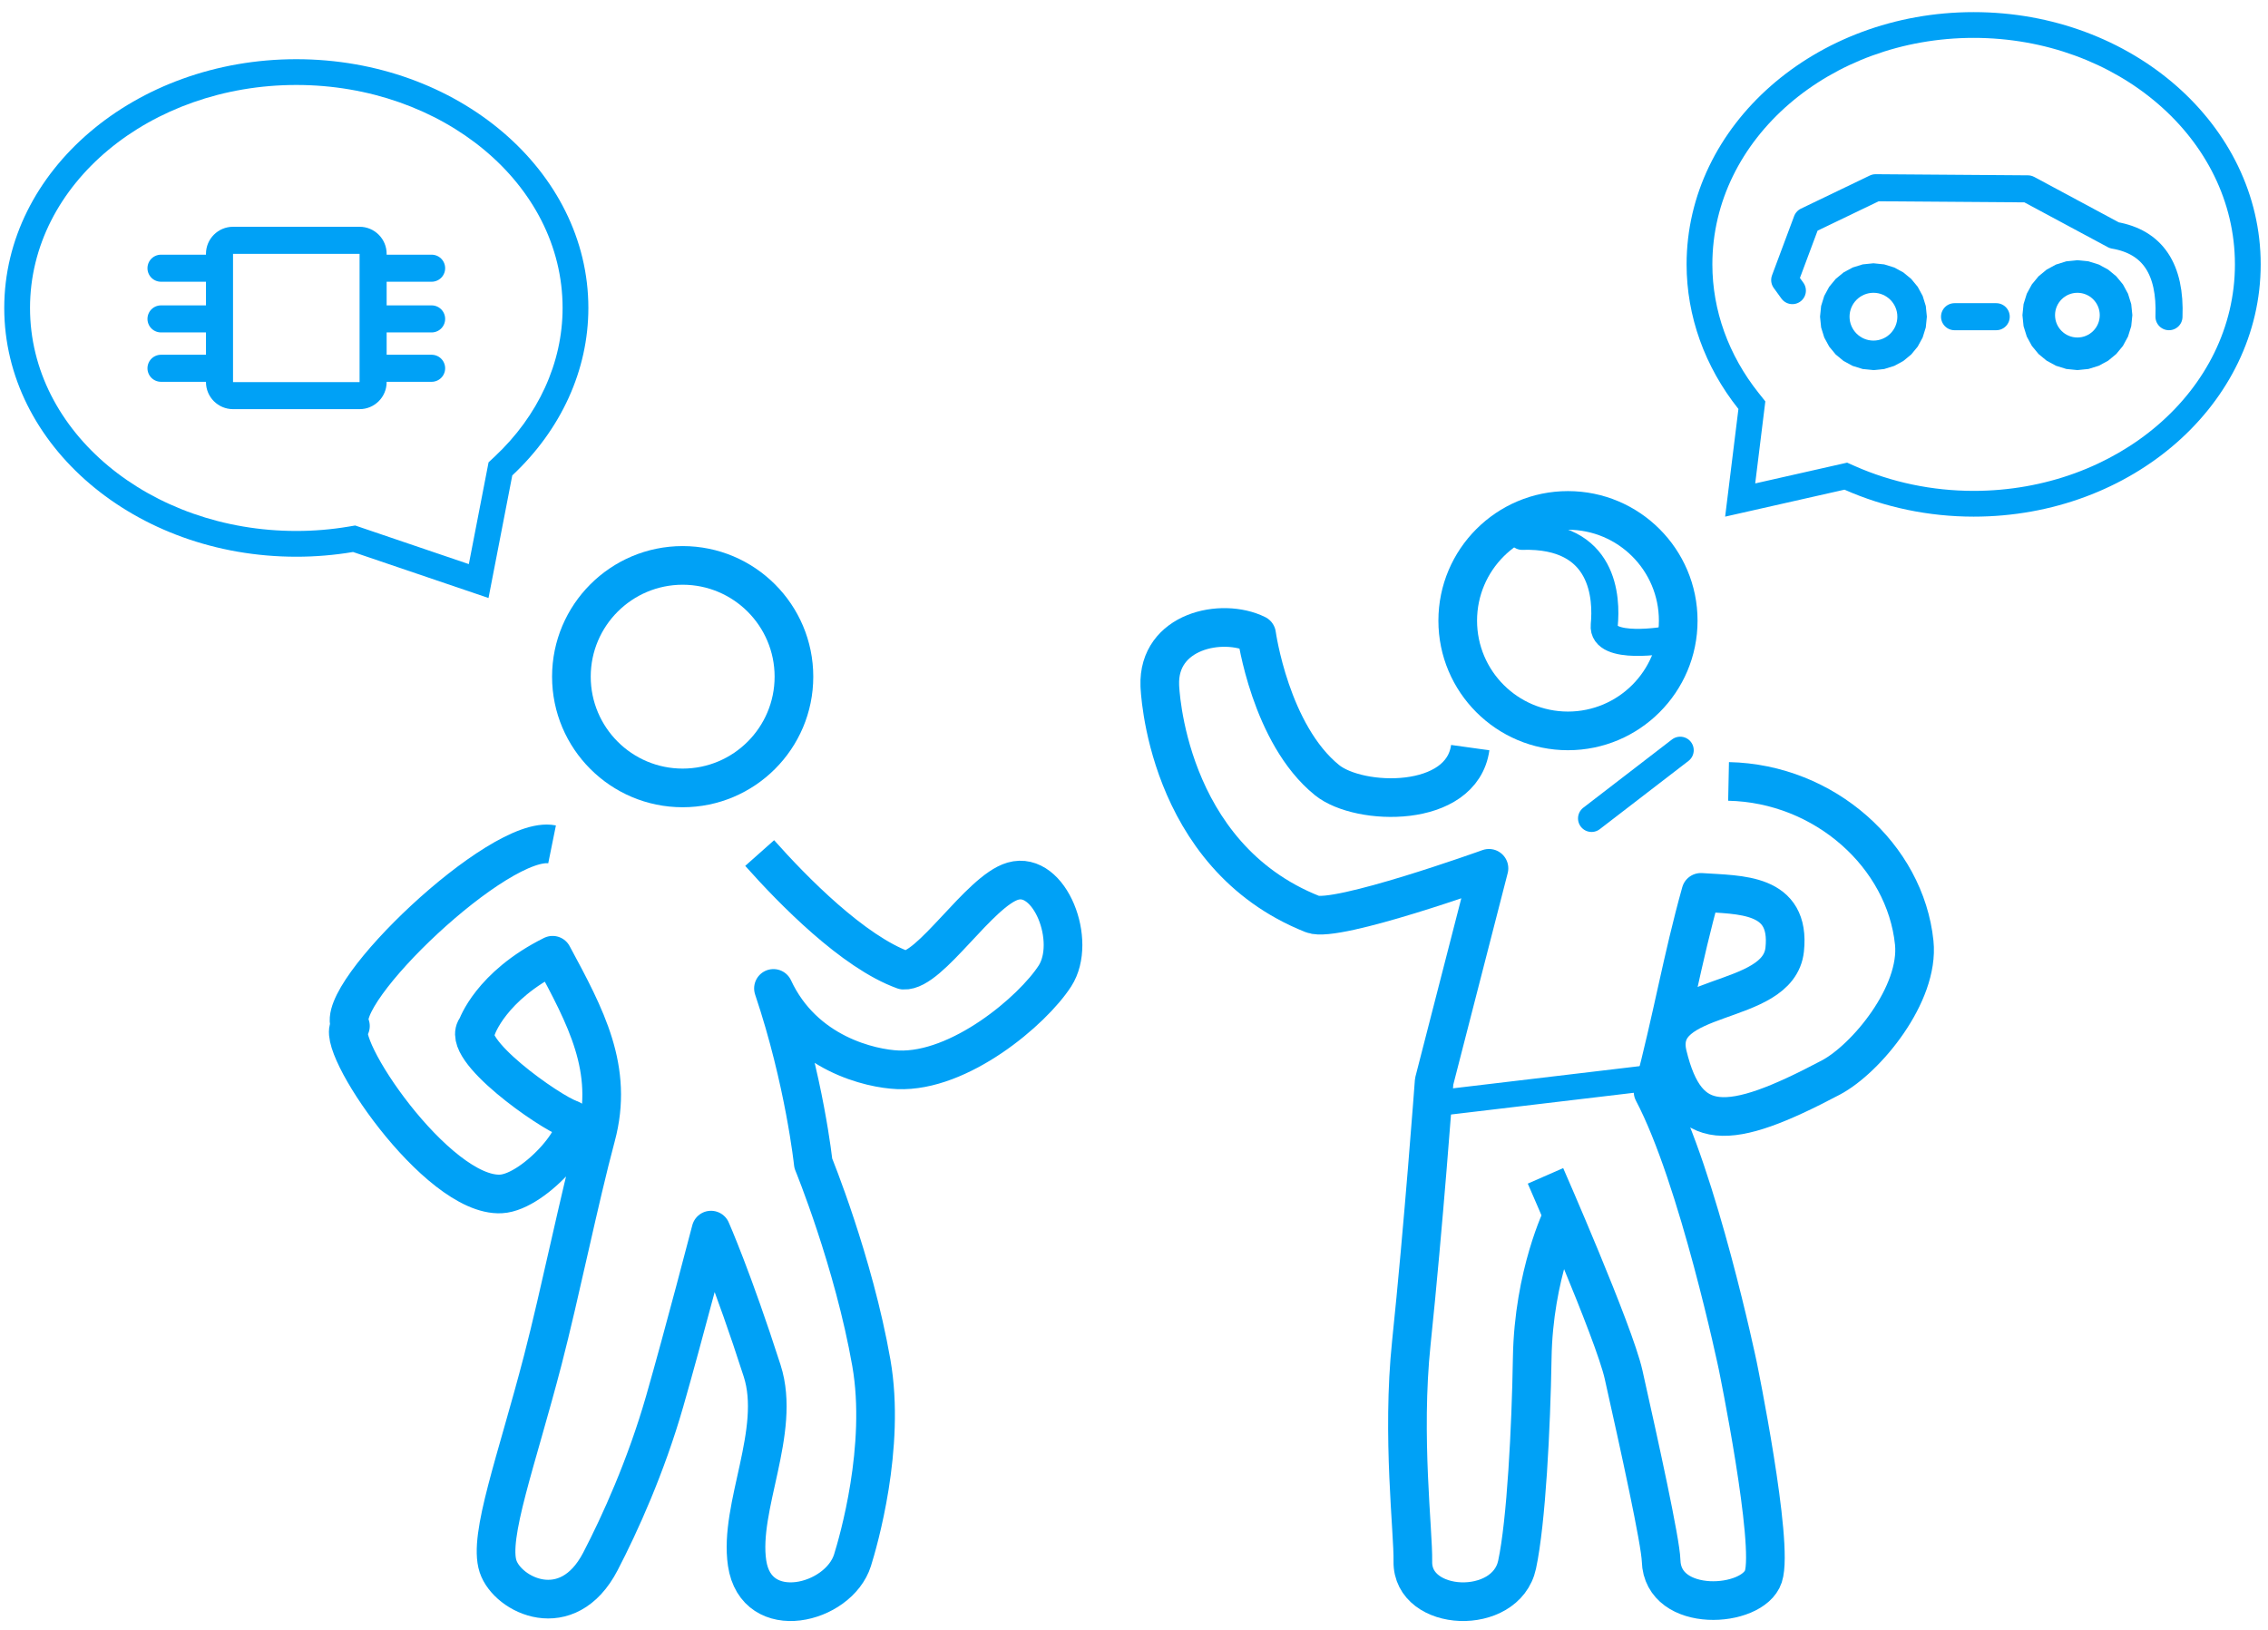
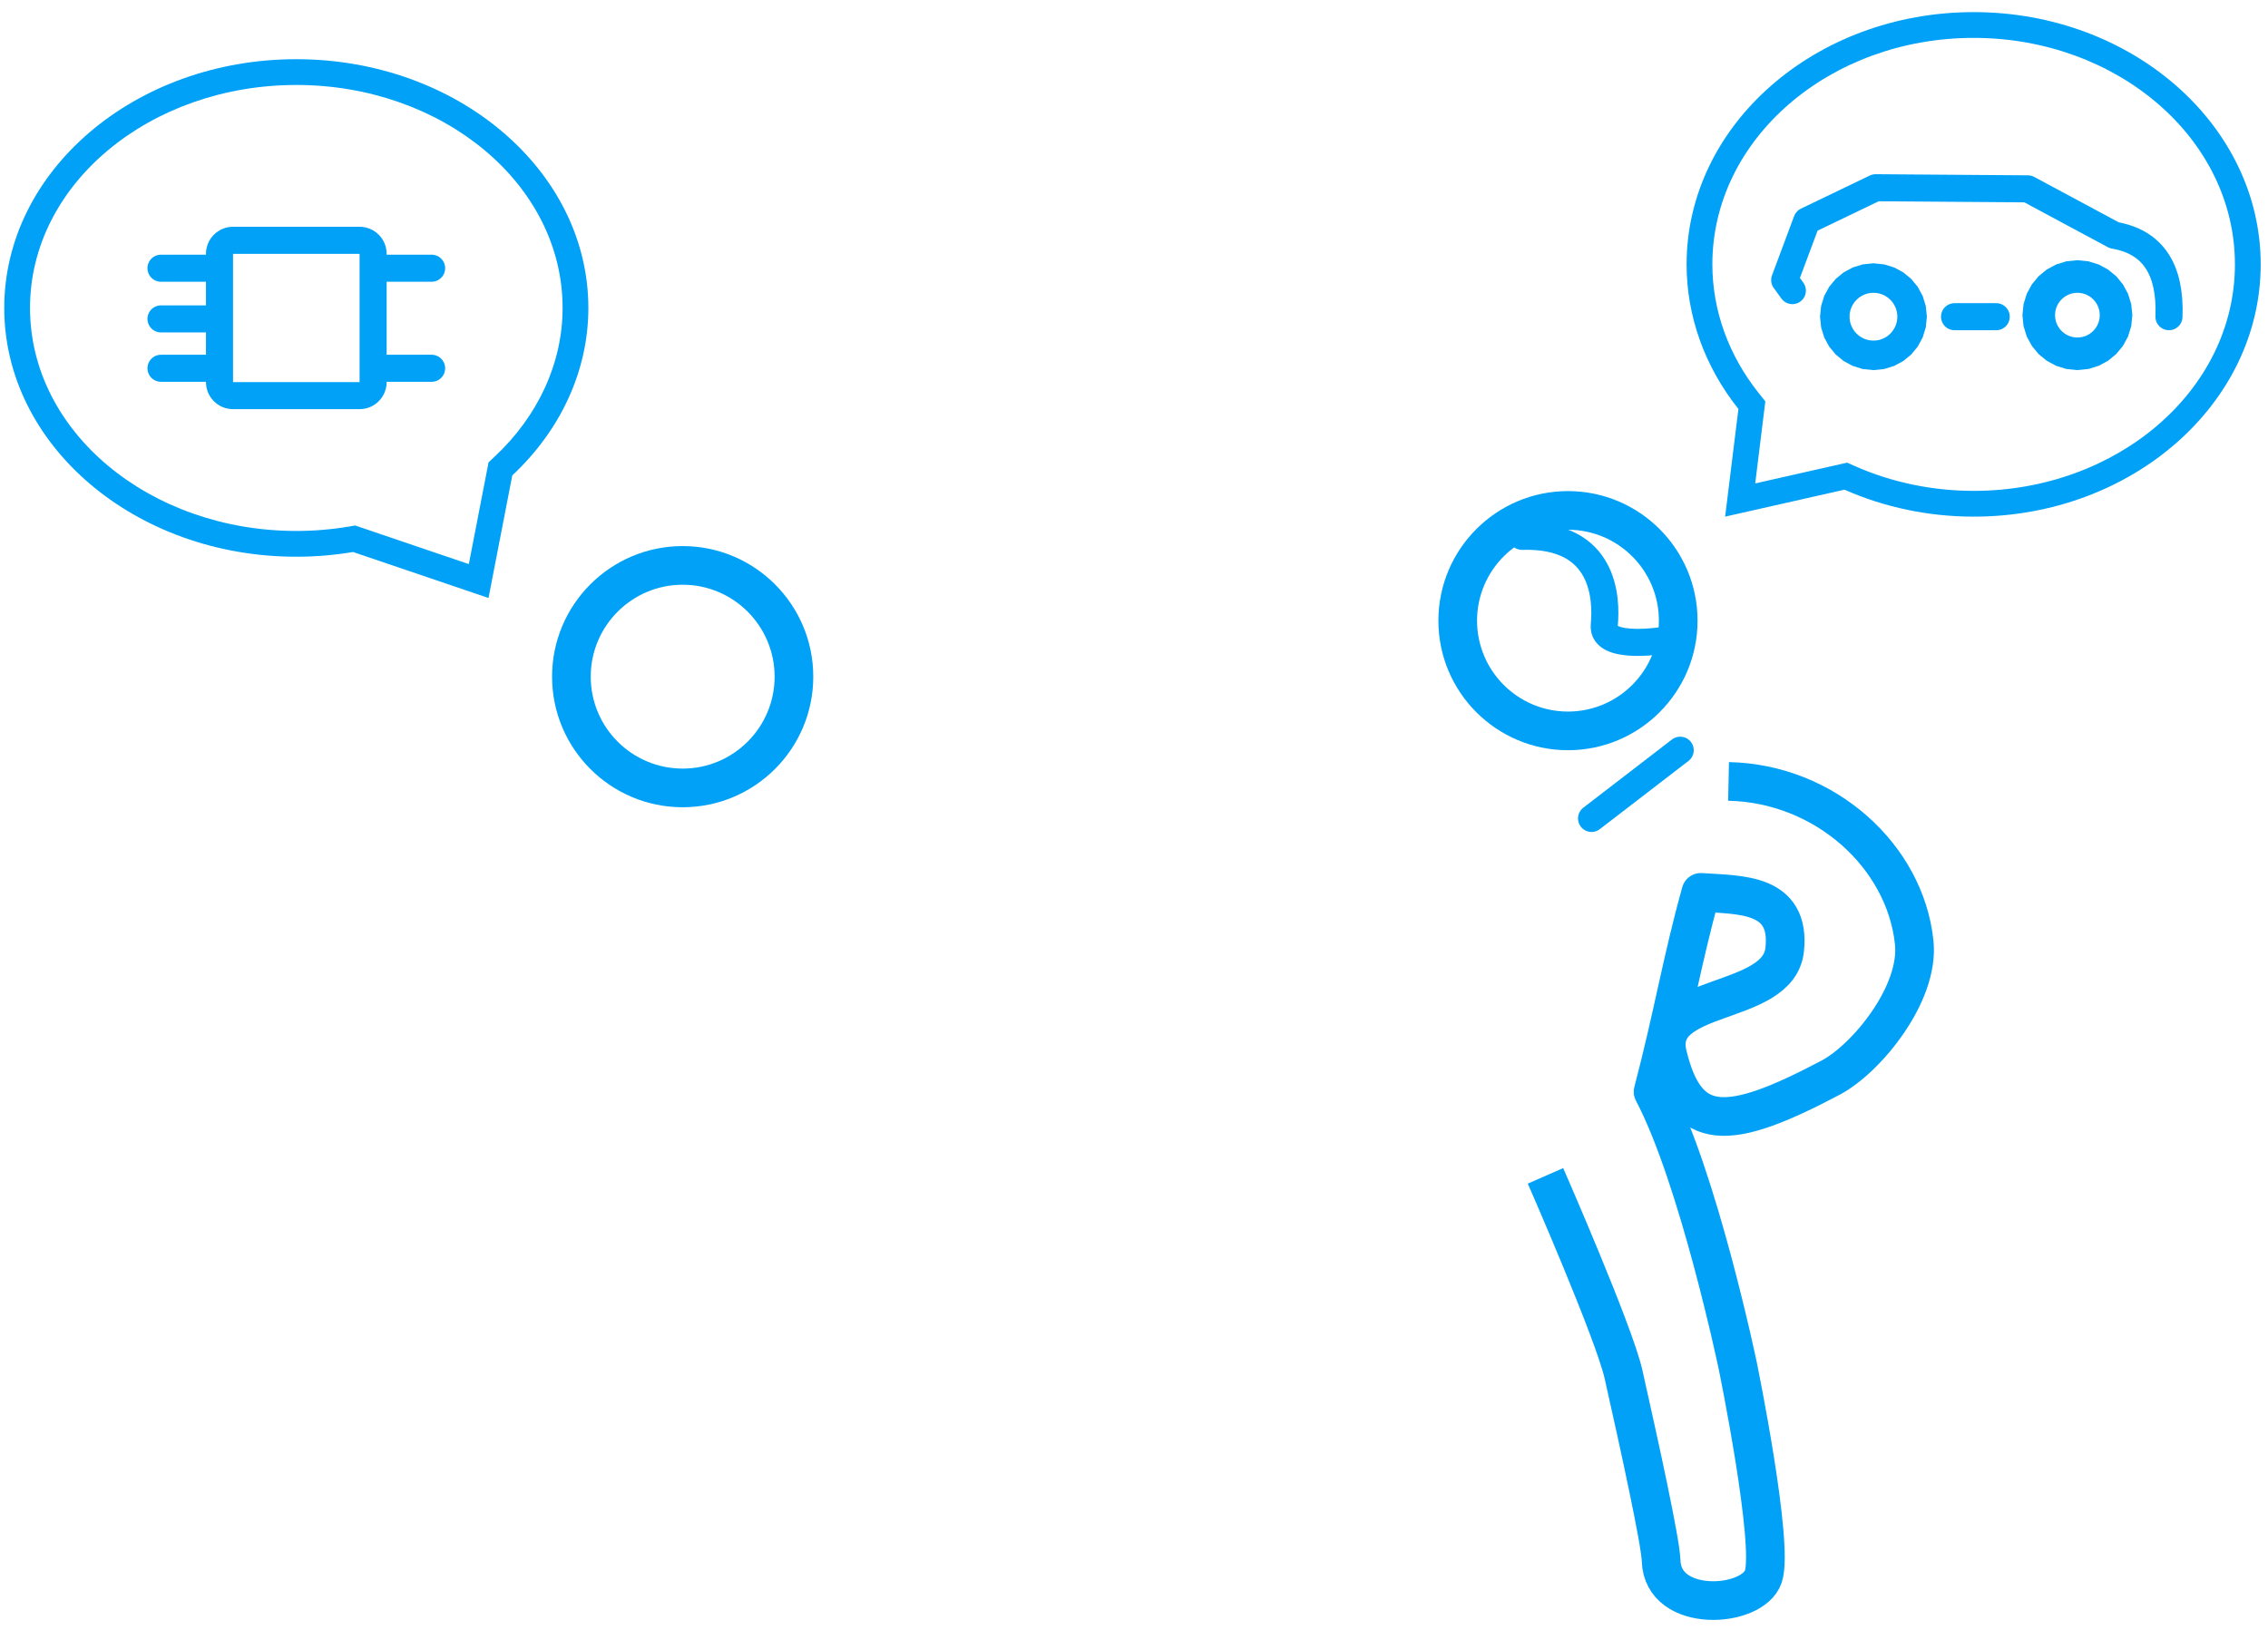
<svg xmlns="http://www.w3.org/2000/svg" width="100%" height="100%" viewBox="0 0 352 253" version="1.1" xml:space="preserve" style="fill-rule:evenodd;clip-rule:evenodd;stroke-linejoin:round;stroke-miterlimit:1.5;">
  <rect id="Artboard1" x="0" y="0" width="351.525" height="252.691" style="fill:none;" />
-   <path d="M117.903,132.413c5.162,5.807 14.507,15.349 22.352,18.18c4.089,0.254 11.754,-12.31 16.946,-13.816c5.751,-1.666 10.01,9.34 6.523,14.729c-3.487,5.389 -14.777,14.956 -24.377,14.555c-4.14,-0.172 -14.572,-2.447 -19.304,-12.635c4.833,14.361 6.179,27.141 6.179,27.141c0,0 6.263,15.258 9.014,30.984c2.285,13.059 -2.065,27.882 -2.921,30.622c-2.146,6.866 -14.951,9.992 -16.364,0.458c-1.297,-8.755 5.351,-20.48 2.342,-29.833c-4.607,-14.323 -7.943,-21.853 -7.943,-21.853c-0,-0 -4.258,16.361 -7.191,26.581c-2.887,10.061 -6.931,18.999 -9.974,24.854c-5.114,9.84 -14.398,5.254 -15.886,0.759c-1.531,-4.622 2.899,-16.422 6.949,-32.03c2.674,-10.306 5.654,-25.026 8.259,-34.705c2.81,-10.439 -1.572,-18.527 -6.742,-28.125c-9.617,4.789 -11.751,11.188 -11.751,11.188c-2.907,3.27 11.414,13.233 14.354,14.201c3.43,1.129 -5.265,11.396 -10.624,11.661c-9.938,0.492 -26.244,-23.754 -23.356,-26.065c-2.849,-4.921 23.149,-29.845 31.295,-28.195" style="fill:none;stroke:#00a1f6;stroke-width:6px;" />
  <path d="M105.952,84.766c11.187,-0 20.27,9.082 20.27,20.269c0,11.187 -9.083,20.27 -20.27,20.27c-11.187,-0 -20.269,-9.083 -20.269,-20.27c-0,-11.187 9.082,-20.269 20.269,-20.269Zm0,6c-7.875,-0 -14.269,6.394 -14.269,14.269c-0,7.876 6.394,14.27 14.269,14.27c7.876,-0 14.27,-6.394 14.27,-14.27c0,-7.875 -6.394,-14.269 -14.27,-14.269Z" style="fill:#00a1f6;" />
  <path d="M0.659,47.804c0,-21.312 20.311,-38.615 45.329,-38.615c25.017,-0 45.328,17.303 45.328,38.615c0,9.616 -4.211,18.885 -11.81,25.996l-3.687,19.025l-21.026,-7.141c-2.9,0.489 -5.849,0.735 -8.805,0.735c-25.018,0 -45.329,-17.303 -45.329,-38.615Zm4,-0c0,19.295 18.679,34.615 41.329,34.615c2.733,0 5.459,-0.227 8.14,-0.68l0.996,-0.168c-0,0 17.64,5.992 17.64,5.992l3.062,-15.798l0.947,-0.886c6.752,-6.318 10.543,-14.531 10.543,-23.075c0,-19.295 -18.679,-34.615 -41.328,-34.615c-22.65,-0 -41.329,15.32 -41.329,34.615Z" style="fill:#00a1f6;" />
  <path d="M60.008,39.401l0,19.91c0,2.32 -1.88,4.2 -4.2,4.2l-19.641,-0c-2.319,-0 -4.2,-1.88 -4.2,-4.2l0,-19.91c0,-2.319 1.881,-4.2 4.2,-4.2l19.641,0c2.32,0 4.2,1.881 4.2,4.2Zm-4.2,0l-19.641,0l0,19.91l19.641,-0l0,-19.91Z" style="fill:#00a1f6;" />
  <path d="M58.89,41.633l8.099,-0" style="fill:none;stroke:#00a1f6;stroke-width:4.2px;stroke-linecap:round;" />
-   <path d="M58.89,49.502l8.099,-0" style="fill:none;stroke:#00a1f6;stroke-width:4.2px;stroke-linecap:round;" />
  <path d="M58.89,57.166l8.099,-0" style="fill:none;stroke:#00a1f6;stroke-width:4.2px;stroke-linecap:round;" />
  <path d="M24.987,41.633l8.099,-0" style="fill:none;stroke:#00a1f6;stroke-width:4.2px;stroke-linecap:round;" />
  <path d="M24.987,49.502l8.099,-0" style="fill:none;stroke:#00a1f6;stroke-width:4.2px;stroke-linecap:round;" />
  <path d="M24.987,57.166l8.099,-0" style="fill:none;stroke:#00a1f6;stroke-width:4.2px;stroke-linecap:round;" />
-   <path d="M228.185,116.049c-1.325,9.514 -17.222,9.087 -22.222,5.049c-8.801,-7.105 -10.934,-22.623 -10.934,-22.623c-5.396,-2.662 -15.341,-0.537 -15.023,7.937c0,-0 0.756,26.384 23.712,35.485c3.626,1.437 27.374,-7.112 27.374,-7.112l-8.508,33.091c-0,0 -1.667,22.661 -3.542,40.584c-1.518,14.511 0.326,29.347 0.237,33.91c-0.153,7.914 14.445,8.574 16.179,0.504c1.422,-6.625 2.172,-21.249 2.348,-32.06c0.212,-13.048 4.707,-22.145 4.707,-22.145" style="fill:none;stroke:#00a1f6;stroke-width:6px;" />
  <path d="M239.864,182.523c0,0 10.646,24.275 12.118,30.838c2.52,11.24 5.744,25.949 5.827,28.894c0.236,8.268 14.234,7.393 15.872,2.447c1.685,-5.087 -3.979,-32.719 -3.979,-32.719c-0,-0 -6.103,-29.173 -13.139,-42.513c3.11,-11.847 4.474,-20.39 7.42,-30.952c6.148,0.419 13.94,0.066 13.008,8.874c-0.961,9.089 -20.608,6.323 -18.17,16.376c2.959,12.2 9.335,11.947 25.313,3.501c5.512,-2.914 13.782,-12.958 12.959,-20.94c-1.387,-13.448 -13.867,-24.725 -28.816,-25.033" style="fill:none;stroke:#00a1f6;stroke-width:6px;" />
-   <path d="M256.486,167.269l-33.243,3.95" style="fill:none;stroke:#00a1f6;stroke-width:4px;stroke-linecap:round;" />
  <path d="M260.772,116.453l-13.759,10.588" style="fill:none;stroke:#00a1f6;stroke-width:4.2px;stroke-linecap:round;" />
  <path d="M243.354,76.231c11.1,-0 20.111,9.011 20.111,20.111c0,11.1 -9.011,20.111 -20.111,20.111c-11.1,0 -20.111,-9.011 -20.111,-20.111c-0,-11.1 9.011,-20.111 20.111,-20.111Zm-0,6c-7.788,-0 -14.111,6.323 -14.111,14.111c-0,7.788 6.323,14.111 14.111,14.111c7.788,0 14.111,-6.323 14.111,-14.111c0,-7.788 -6.323,-14.111 -14.111,-14.111Z" style="fill:#00a1f6;" />
  <path d="M258.821,99.305c0,-0 -10.227,1.834 -9.837,-2.264c0.391,-4.099 0.117,-14.179 -12.763,-13.789" style="fill:none;stroke:#00a1f6;stroke-width:4.2px;stroke-linecap:round;" />
  <path d="M350.866,41.039c-0,21.611 -19.963,39.157 -44.551,39.157c-6.962,-0 -13.827,-1.434 -20.045,-4.187l-18.524,4.187l2.062,-16.713c-5.236,-6.58 -8.044,-14.415 -8.044,-22.444c-0,-21.612 19.962,-39.158 44.551,-39.158c24.588,0 44.551,17.546 44.551,39.158Zm-4,-0c-0,-19.556 -18.303,-35.158 -40.551,-35.158c-22.249,0 -40.551,15.602 -40.551,35.158c-0,7.14 2.517,14.102 7.174,19.953l1.046,1.314l-1.571,12.734l14.267,-3.225l1.21,0.536c5.715,2.531 12.026,3.845 18.425,3.845c22.248,-0 40.551,-15.602 40.551,-35.157Z" style="fill:#00a1f6;" />
-   <path d="M290.765,40.869l1.665,0.169l1.565,0.486l1.41,0.765l1.222,1.009l1.008,1.222l0.766,1.41l0.486,1.564l0.168,1.665l-0.168,1.666l-0.486,1.564l-0.766,1.41l-1.008,1.222l-1.222,1.009l-1.41,0.765l-1.565,0.486l-1.665,0.169l-1.665,-0.169l-1.565,-0.486l-1.41,-0.765l-1.222,-1.009l-1.008,-1.222l-0.766,-1.41l-0.486,-1.564l-0.168,-1.666l0.168,-1.665l0.486,-1.564l0.766,-1.41l1.008,-1.222l1.222,-1.009l1.41,-0.765l1.565,-0.486l1.665,-0.169Zm-0,12c2.047,0 3.71,-1.662 3.71,-3.71c-0,-2.047 -1.663,-3.709 -3.71,-3.709c-2.047,-0 -3.71,1.662 -3.71,3.709c0,2.048 1.663,3.71 3.71,3.71Z" style="fill:#00a1f6;" />
+   <path d="M290.765,40.869l1.665,0.169l1.565,0.486l1.41,0.765l1.222,1.009l1.008,1.222l0.766,1.41l0.486,1.564l0.168,1.665l-0.168,1.666l-0.486,1.564l-0.766,1.41l-1.008,1.222l-1.222,1.009l-1.41,0.765l-1.565,0.486l-1.665,0.169l-1.665,-0.169l-1.565,-0.486l-1.41,-0.765l-1.222,-1.009l-1.008,-1.222l-0.766,-1.41l-0.486,-1.564l-0.168,-1.666l0.168,-1.665l0.486,-1.564l0.766,-1.41l1.008,-1.222l1.222,-1.009l1.41,-0.765l1.565,-0.486l1.665,-0.169m-0,12c2.047,0 3.71,-1.662 3.71,-3.71c-0,-2.047 -1.663,-3.709 -3.71,-3.709c-2.047,-0 -3.71,1.662 -3.71,3.709c0,2.048 1.663,3.71 3.71,3.71Z" style="fill:#00a1f6;" />
  <path d="M322.418,40.39l1.714,0.173l1.609,0.5l1.451,0.788l1.257,1.037l1.038,1.258l0.787,1.45l0.5,1.61l0.174,1.714l-0.174,1.713l-0.5,1.61l-0.787,1.45l-1.038,1.258l-1.257,1.038l-1.451,0.787l-1.609,0.5l-1.714,0.174l-1.714,-0.174l-1.609,-0.5l-1.451,-0.787l-1.257,-1.038l-1.038,-1.258l-0.788,-1.45l-0.5,-1.61l-0.173,-1.713l0.173,-1.714l0.5,-1.61l0.788,-1.45l1.038,-1.258l1.257,-1.037l1.451,-0.788l1.609,-0.5l1.714,-0.173Zm-0,12c1.915,-0 3.47,-1.555 3.47,-3.47c-0,-1.915 -1.555,-3.47 -3.47,-3.47c-1.915,-0 -3.47,1.555 -3.47,3.47c-0,1.915 1.555,3.47 3.47,3.47Z" style="fill:#00a1f6;" />
  <path d="M303.351,49.159l6.467,0" style="fill:none;stroke:#00a1f6;stroke-width:4.2px;stroke-linecap:round;" />
  <path d="M278.18,45.11l-1.189,-1.641l3.431,-9.19l10.684,-5.138l23.621,0.175l13.415,7.205c5.986,1.026 8.777,5.278 8.489,12.638" style="fill:none;stroke:#00a1f6;stroke-width:4.2px;stroke-linecap:round;" />
</svg>